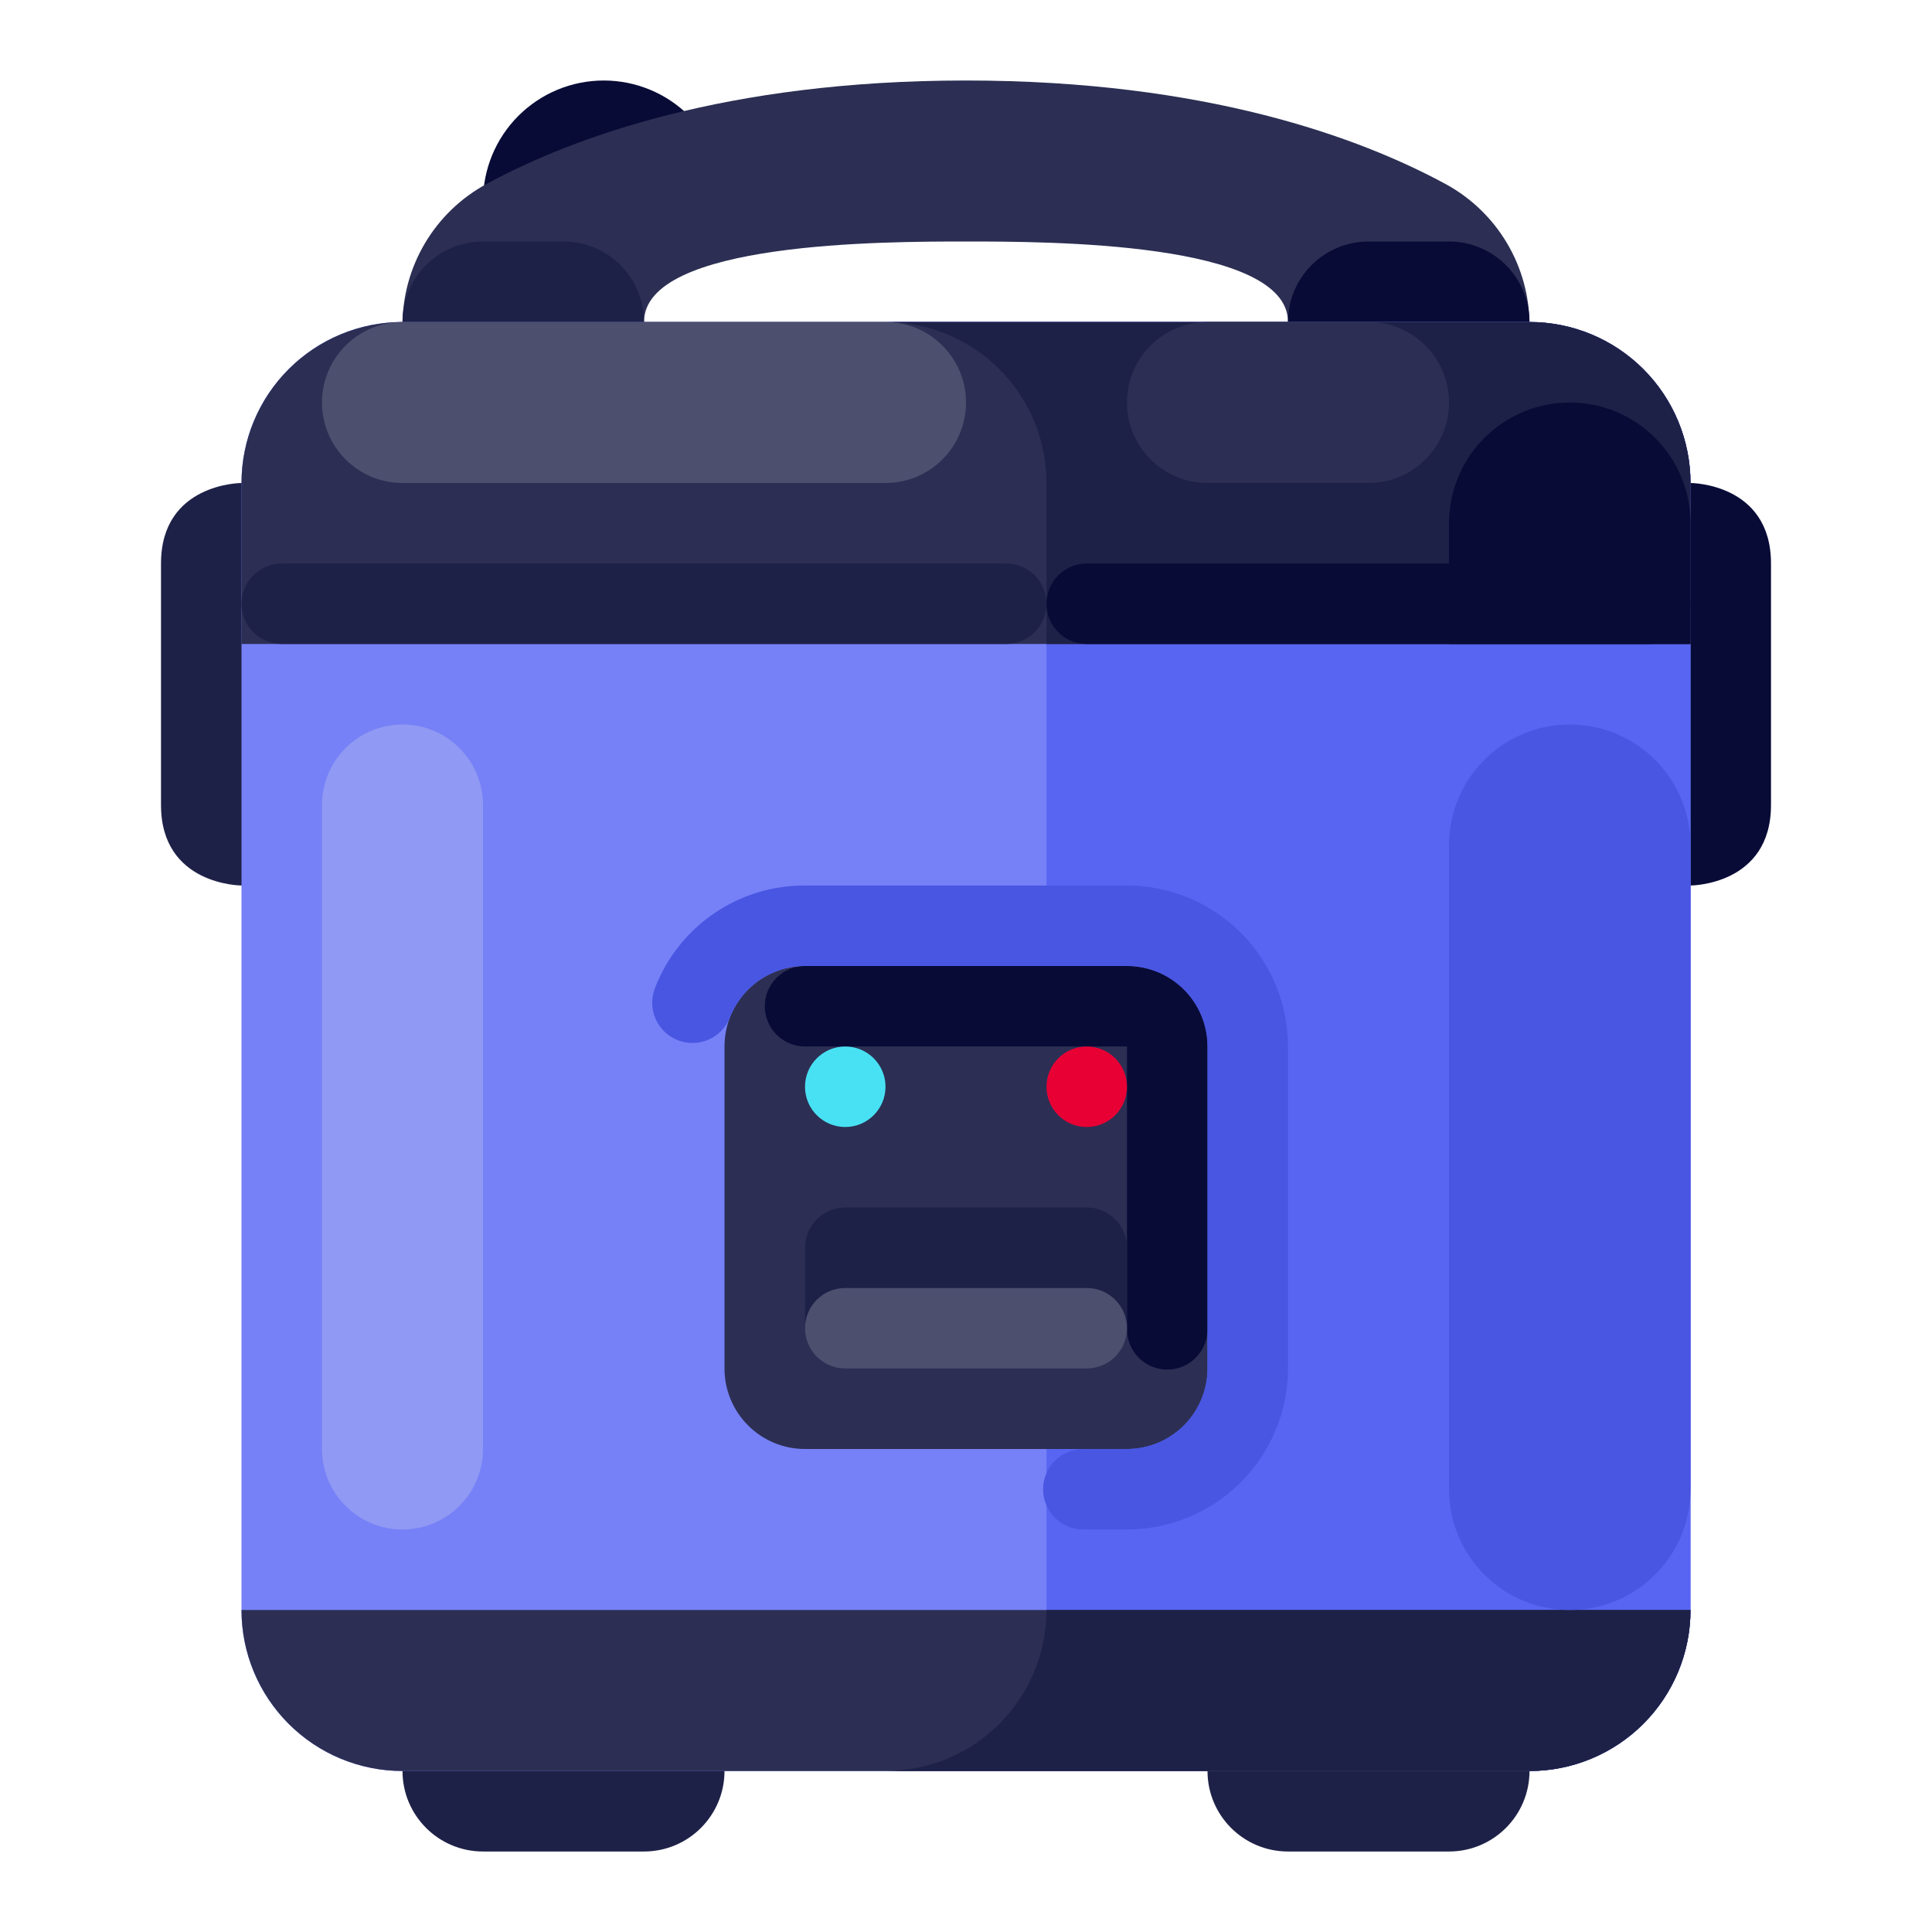
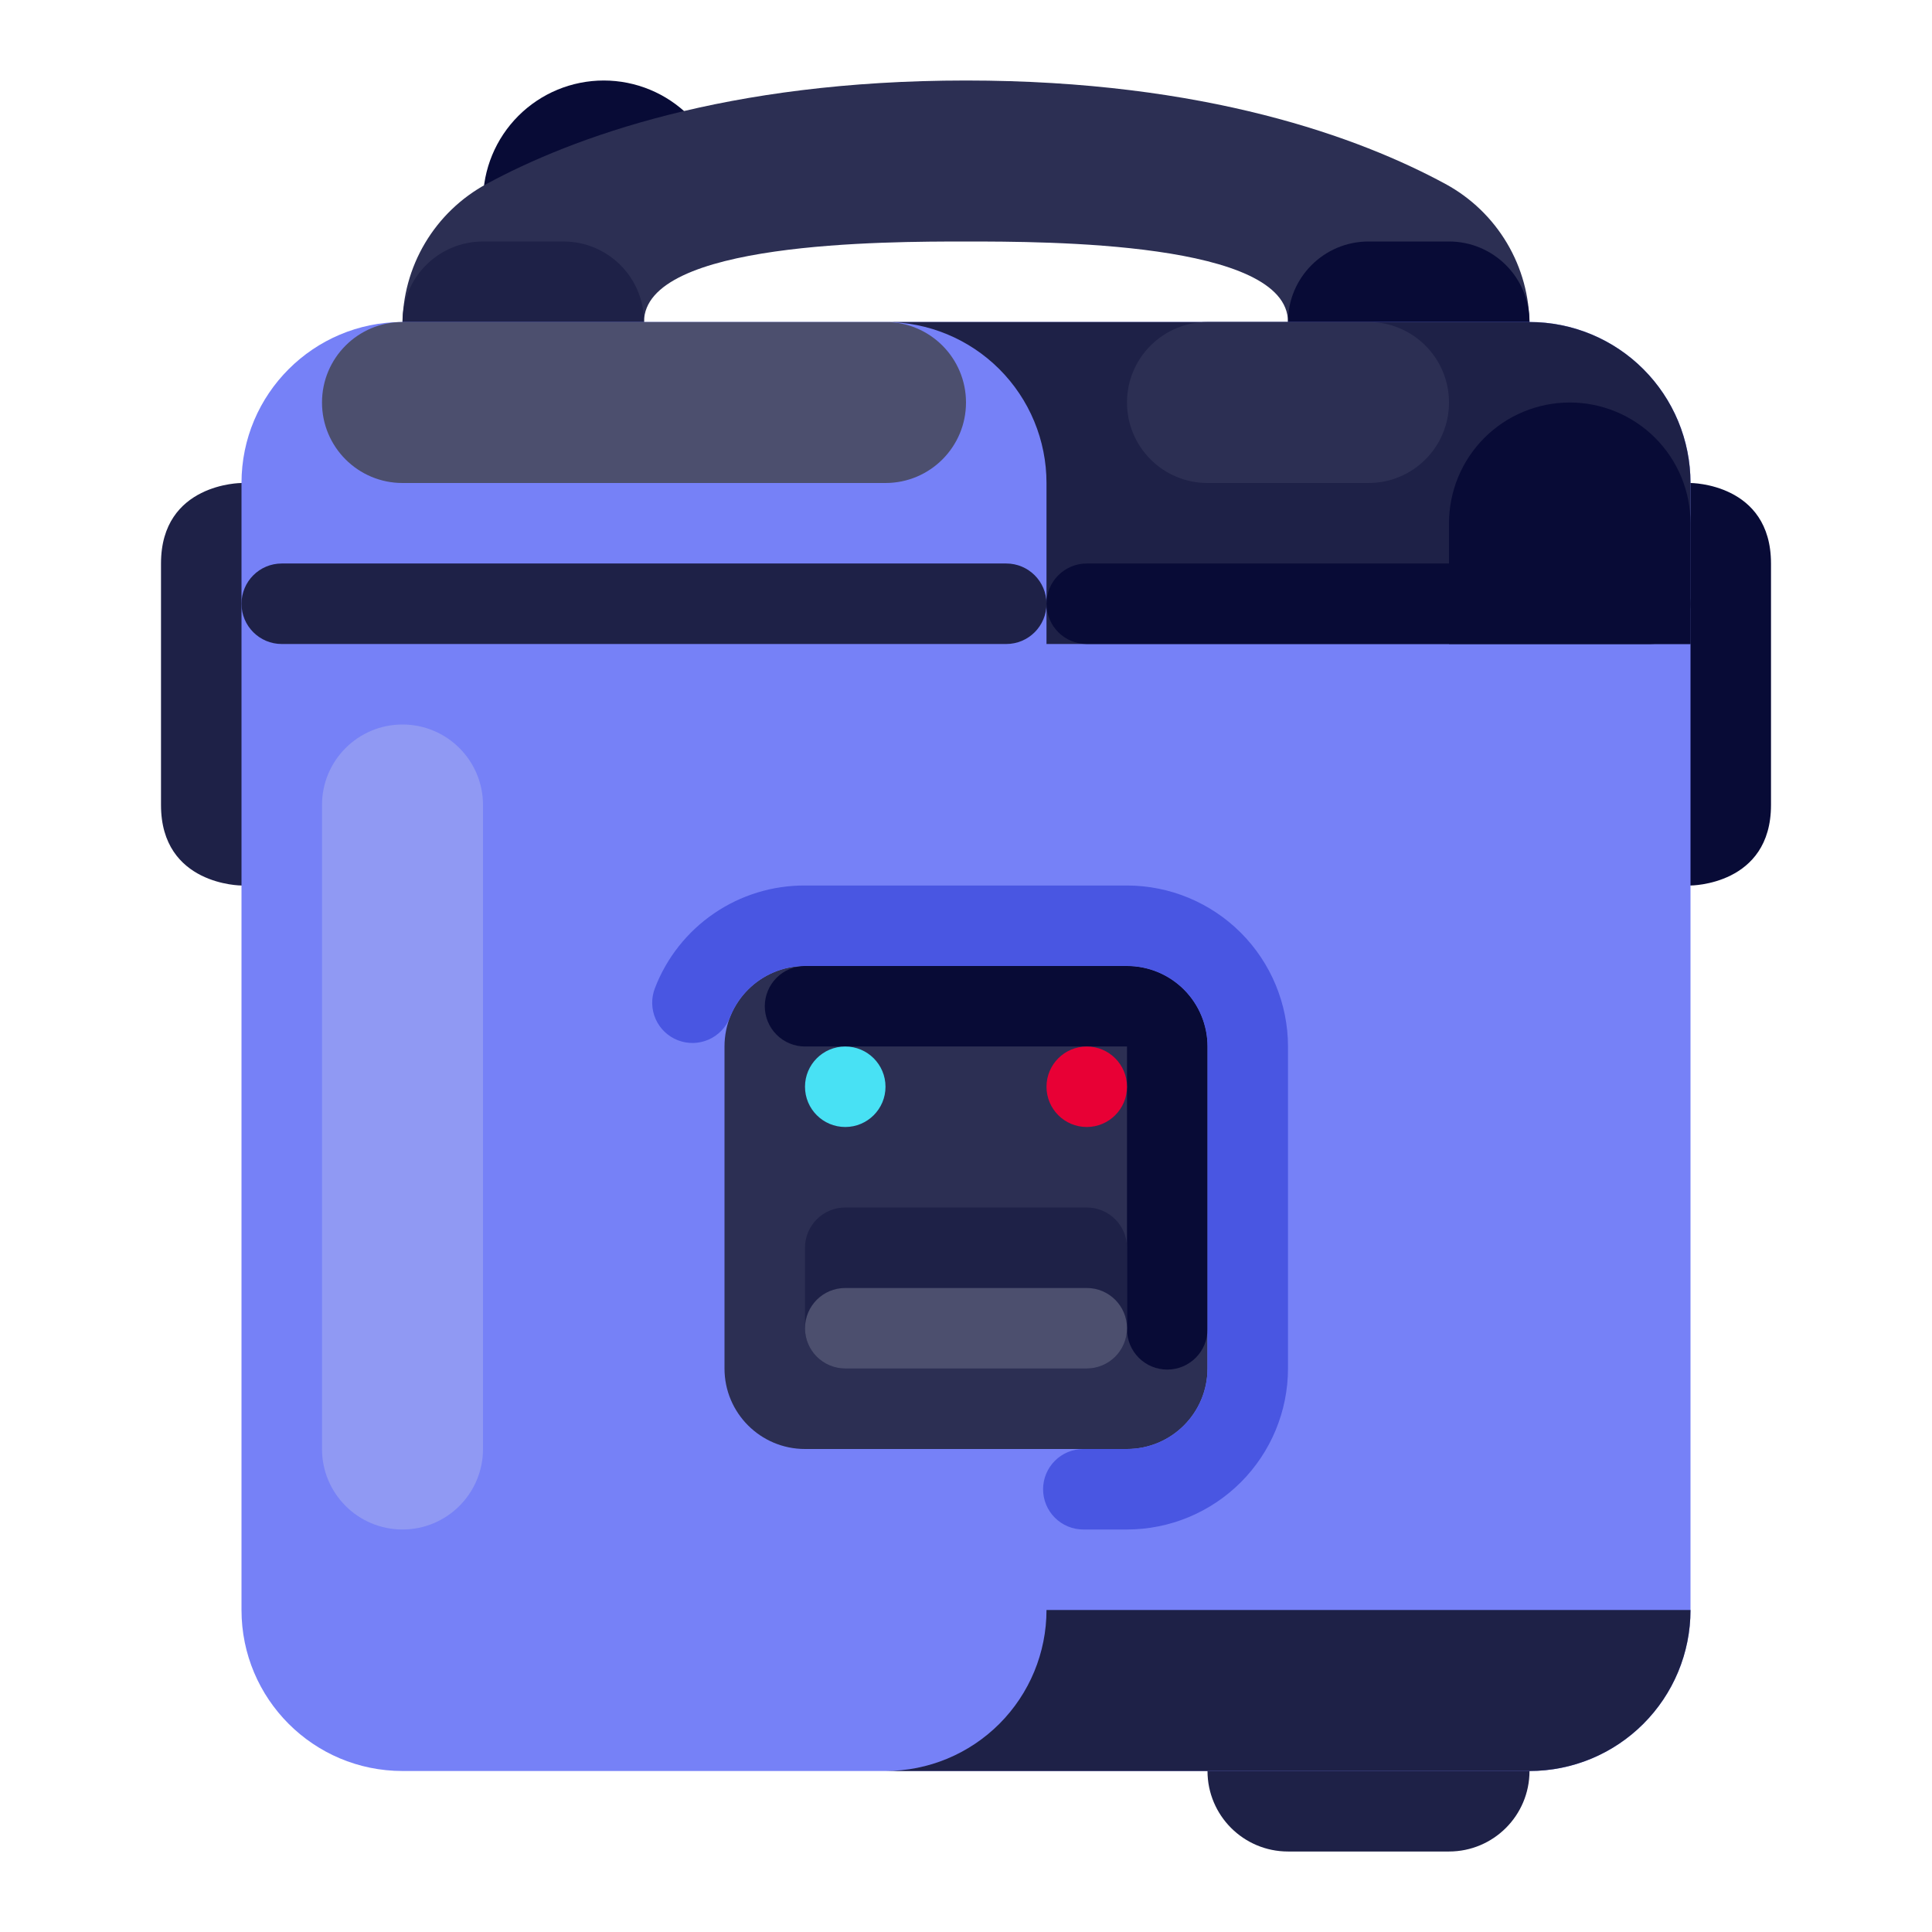
<svg xmlns="http://www.w3.org/2000/svg" width="512" height="512" viewBox="0 0 512 512" fill="none">
  <path d="M137.373 75.961C131.371 69.96 128 61.82 128 53.334C128 44.847 131.371 36.707 137.373 30.706C143.374 24.705 151.513 21.334 160 21.334C168.487 21.334 176.626 24.705 182.627 30.706L137.373 75.961Z" fill="#080B36" />
  <path d="M106.667 128V86.284C106.646 78.595 108.707 71.044 112.633 64.433C116.559 57.822 122.202 52.397 128.964 48.736C151.586 36.49 192.425 21.334 256 21.334C319.575 21.334 360.414 36.49 383.036 48.736C389.798 52.397 395.441 57.822 399.367 64.433C403.293 71.044 405.354 78.595 405.333 86.284V128H341.333V85.334C341.333 64 277.333 64 256 64C234.667 64 170.667 64 170.667 85.334V128H106.667Z" fill="#2C2F53" />
  <path d="M384 64H362.667C350.885 64 341.333 73.551 341.333 85.333V85.333C341.333 97.115 350.885 106.667 362.667 106.667H384C395.782 106.667 405.333 97.115 405.333 85.333C405.333 73.551 395.782 64 384 64Z" fill="#080B36" />
  <path d="M149.333 64H128C116.218 64 106.667 73.551 106.667 85.333V85.333C106.667 97.115 116.218 106.667 128 106.667H149.333C161.115 106.667 170.667 97.115 170.667 85.333C170.667 73.551 161.115 64 149.333 64Z" fill="#1E2147" />
-   <path d="M170.667 448H128C116.218 448 106.667 457.551 106.667 469.333V469.333C106.667 481.115 116.218 490.667 128 490.667H170.667C182.449 490.667 192 481.115 192 469.333V469.333C192 457.551 182.449 448 170.667 448Z" fill="#1E2147" />
  <path d="M384 448H341.333C329.551 448 320 457.551 320 469.333V469.333C320 481.115 329.551 490.667 341.333 490.667H384C395.782 490.667 405.333 481.115 405.333 469.333V469.333C405.333 457.551 395.782 448 384 448Z" fill="#1E2147" />
  <path d="M469.333 170.667V149.333C469.333 128 448 128 448 128C448 128 426.667 128 426.667 149.333V213.333C426.667 234.667 448 234.667 448 234.667C448 234.667 469.333 234.667 469.333 213.333V170.667Z" fill="#080B36" />
  <path d="M85.333 170.667V149.333C85.333 128 64 128 64 128C64 128 42.667 128 42.667 149.333V213.333C42.667 234.667 64 234.667 64 234.667C64 234.667 85.333 234.667 85.333 213.333V170.667Z" fill="#1E2147" />
  <path d="M405.333 85.334H106.667C83.103 85.334 64 104.436 64 128V426.667C64 450.231 83.103 469.333 106.667 469.333H405.333C428.897 469.333 448 450.231 448 426.667V128C448 104.436 428.897 85.334 405.333 85.334Z" fill="#7681F7" />
-   <path d="M405.333 85.334C416.649 85.334 427.502 89.829 435.503 97.83C443.505 105.832 448 116.684 448 128V426.667C448 432.27 446.896 437.818 444.752 442.995C442.608 448.171 439.465 452.875 435.503 456.837C431.541 460.799 426.838 463.941 421.661 466.086C416.485 468.23 410.936 469.333 405.333 469.333H234.667C240.27 469.333 245.818 468.23 250.995 466.086C256.171 463.941 260.875 460.799 264.837 456.837C268.799 452.875 271.941 448.171 274.086 442.995C276.23 437.818 277.333 432.27 277.333 426.667V128C277.333 122.397 276.23 116.849 274.086 111.672C271.941 106.496 268.799 101.792 264.837 97.83C260.875 93.868 256.171 90.725 250.995 88.581C245.818 86.437 240.27 85.334 234.667 85.334H405.333Z" fill="#5865F2" />
  <path d="M298.667 256H213.333C201.551 256 192 265.551 192 277.333V362.667C192 374.449 201.551 384 213.333 384H298.667C310.449 384 320 374.449 320 362.667V277.333C320 265.551 310.449 256 298.667 256Z" fill="#2C2F53" />
  <path d="M213.333 256C210.506 256.003 207.796 257.128 205.798 259.128C203.799 261.128 202.677 263.839 202.677 266.667C202.677 269.494 203.799 272.205 205.798 274.205C207.796 276.206 210.506 277.331 213.333 277.333H298.667V352.276C298.665 353.678 298.94 355.066 299.476 356.361C300.011 357.656 300.797 358.834 301.787 359.825C302.778 360.817 303.954 361.603 305.249 362.14C306.544 362.677 307.932 362.953 309.333 362.953C310.735 362.953 312.123 362.677 313.418 362.14C314.712 361.603 315.889 360.817 316.879 359.825C317.87 358.834 318.656 357.656 319.191 356.361C319.726 355.066 320.001 353.678 320 352.276V277.333C320 271.675 317.752 266.249 313.752 262.248C309.751 258.248 304.325 256 298.667 256H213.333Z" fill="#080B36" />
  <path d="M298.667 234.667H213.333C204.729 234.63 196.316 237.211 189.213 242.068C182.11 246.926 176.652 253.828 173.565 261.861C172.538 264.496 172.6 267.432 173.737 270.023C174.874 272.613 176.994 274.646 179.63 275.673C182.266 276.7 185.202 276.639 187.792 275.501C190.382 274.364 192.415 272.244 193.442 269.608C194.65 266.508 196.565 263.733 199.034 261.503C201.502 259.272 204.458 257.649 207.664 256.762C207.729 256.744 207.795 256.726 207.86 256.709C207.893 256.7 207.925 256.692 207.958 256.683C208.039 256.662 208.121 256.641 208.203 256.621L208.207 256.62L208.301 256.597L208.305 256.596L208.399 256.574L208.405 256.572L208.5 256.55L208.501 256.55C208.533 256.542 208.565 256.535 208.597 256.528L208.602 256.527C208.634 256.52 208.666 256.512 208.697 256.505L208.7 256.505L208.749 256.494L208.796 256.484L208.8 256.483L208.848 256.472L208.85 256.472L208.948 256.451L208.949 256.451L209.048 256.431L209.049 256.43L209.147 256.411L209.15 256.41C209.182 256.404 209.214 256.397 209.247 256.391L209.251 256.39C209.283 256.384 209.315 256.378 209.347 256.372L209.351 256.371L209.399 256.362L209.403 256.361L209.449 256.353L209.451 256.353L209.5 256.344L209.502 256.343L209.599 256.326L209.606 256.325L209.652 256.317L209.699 256.308L209.707 256.307L209.8 256.291L209.808 256.29L209.854 256.282L209.9 256.275L209.91 256.274L209.955 256.266L209.959 256.266L210.002 256.259L210.01 256.258L210.056 256.25L210.061 256.249L210.104 256.243L210.111 256.242L210.158 256.235L210.163 256.234L210.206 256.228L210.212 256.227L210.258 256.22L210.267 256.219L210.309 256.213L210.313 256.212L210.36 256.205L210.368 256.204L210.412 256.198L210.415 256.198L210.461 256.192L210.47 256.19L210.564 256.178L210.572 256.177L210.619 256.171L210.666 256.165L210.674 256.164L210.72 256.159L210.726 256.158L210.767 256.153L210.778 256.152L210.822 256.146L210.832 256.145L210.871 256.141L210.878 256.14L210.924 256.134L210.933 256.133L210.977 256.129L210.98 256.128L211.028 256.123L211.035 256.122L211.131 256.112L211.138 256.112C211.169 256.108 211.201 256.105 211.233 256.102L211.242 256.101L211.289 256.097H211.29L211.335 256.092L211.345 256.091L211.391 256.087L211.397 256.086L211.438 256.083L211.449 256.082L211.493 256.078L211.504 256.077L211.541 256.074L211.552 256.073L211.595 256.07L211.609 256.069L211.644 256.066L211.656 256.065L211.7 256.061L211.711 256.061L211.752 256.058L211.758 256.057L211.804 256.054L211.814 256.053L211.856 256.05L211.862 256.05L211.907 256.047L211.918 256.046L211.965 256.043L212.012 256.04L212.022 256.04L212.067 256.037L212.076 256.036L212.116 256.034L212.125 256.033L212.172 256.031L212.179 256.03L212.222 256.028L212.228 256.028L212.276 256.026L212.285 256.025L212.327 256.023L212.333 256.023L212.38 256.021L212.39 256.02L212.432 256.018H212.438L212.483 256.016L212.496 256.016L212.538 256.014L212.542 256.014L212.588 256.012L212.6 256.012L212.693 256.009L212.704 256.009L212.751 256.008H212.755L212.8 256.006L212.808 256.006L212.856 256.005H212.862L212.903 256.004L212.914 256.004L212.959 256.003L212.97 256.003L213.009 256.002H213.019L213.065 256.001H213.074L213.117 256.001H213.123L213.17 256H213.18L213.224 256H213.229L213.275 256H298.667C304.325 256 309.751 258.248 313.752 262.249C317.753 266.249 320 271.676 320 277.334V362.667C320 368.325 317.753 373.751 313.752 377.752C309.751 381.753 304.325 384 298.667 384H287.105C285.703 383.999 284.315 384.274 283.02 384.809C281.724 385.345 280.547 386.13 279.556 387.121C278.564 388.111 277.778 389.288 277.241 390.583C276.704 391.877 276.428 393.265 276.428 394.667C276.428 396.069 276.704 397.456 277.241 398.751C277.778 400.046 278.564 401.222 279.556 402.213C280.547 403.204 281.724 403.989 283.02 404.525C284.315 405.06 285.703 405.335 287.105 405.334H298.667C309.979 405.321 320.824 400.821 328.823 392.823C336.821 384.824 341.321 373.979 341.333 362.667V277.334C341.321 266.022 336.821 255.177 328.823 247.178C320.824 239.179 309.979 234.68 298.667 234.667Z" fill="#4956E2" />
  <path d="M288 320H224C218.109 320 213.333 324.776 213.333 330.667V352C213.333 357.891 218.109 362.667 224 362.667H288C293.891 362.667 298.667 357.891 298.667 352V330.667C298.667 324.776 293.891 320 288 320Z" fill="#1E2147" />
  <path d="M288 341.333H224C218.109 341.333 213.333 346.109 213.333 352C213.333 357.891 218.109 362.667 224 362.667H288C293.891 362.667 298.667 357.891 298.667 352C298.667 346.109 293.891 341.333 288 341.333Z" fill="#4C4F6E" />
  <path d="M224 298.667C229.891 298.667 234.667 293.891 234.667 288C234.667 282.109 229.891 277.333 224 277.333C218.109 277.333 213.333 282.109 213.333 288C213.333 293.891 218.109 298.667 224 298.667Z" fill="#48E1F4" />
  <path d="M288 298.667C293.891 298.667 298.667 293.891 298.667 288C298.667 282.109 293.891 277.333 288 277.333C282.109 277.333 277.333 282.109 277.333 288C277.333 293.891 282.109 298.667 288 298.667Z" fill="#E80035" />
-   <path d="M106.667 469.334H405.333C416.649 469.334 427.502 464.838 435.503 456.837C443.505 448.835 448 437.983 448 426.667H64C64 437.983 68.495 448.835 76.497 456.837C84.498 464.838 95.351 469.334 106.667 469.334Z" fill="#2C2F53" />
  <path d="M405.333 469.334C416.649 469.334 427.502 464.838 435.503 456.837C443.505 448.835 448 437.983 448 426.667H277.333C277.333 437.983 272.838 448.835 264.837 456.837C256.835 464.838 245.983 469.334 234.667 469.334H405.333Z" fill="#1E2147" />
-   <path d="M405.333 85.334H106.667C101.064 85.333 95.515 86.437 90.339 88.581C85.162 90.725 80.459 93.868 76.497 97.83C72.535 101.792 69.392 106.496 67.248 111.672C65.103 116.849 64 122.397 64 128V170.667H448V128C448 122.397 446.896 116.849 444.752 111.672C442.608 106.496 439.465 101.792 435.503 97.83C431.541 93.868 426.838 90.725 421.661 88.581C416.485 86.437 410.936 85.333 405.333 85.334Z" fill="#2C2F53" />
  <path d="M405.333 85.334C410.937 85.333 416.485 86.437 421.661 88.581C426.838 90.725 431.541 93.868 435.503 97.83C439.465 101.792 442.608 106.496 444.752 111.672C446.897 116.849 448 122.397 448 128V170.667H277.333V128C277.333 122.397 276.23 116.849 274.086 111.672C271.942 106.496 268.799 101.792 264.837 97.83C260.875 93.868 256.171 90.725 250.995 88.581C245.818 86.437 240.27 85.333 234.667 85.334H405.333Z" fill="#1E2147" />
  <path d="M362.667 85.334H320C308.218 85.334 298.667 94.885 298.667 106.667V106.667C298.667 118.449 308.218 128 320 128H362.667C374.449 128 384 118.449 384 106.667C384 94.885 374.449 85.334 362.667 85.334Z" fill="#2C2F53" />
  <path d="M416 106.667C424.487 106.667 432.626 110.038 438.627 116.04C444.629 122.041 448 130.18 448 138.667V170.667H384V138.667C384 130.18 387.371 122.041 393.373 116.04C399.374 110.038 407.513 106.667 416 106.667Z" fill="#080B36" />
  <path d="M234.667 85.334H106.667C94.885 85.334 85.334 94.885 85.334 106.667V106.667C85.334 118.449 94.885 128 106.667 128H234.667C246.449 128 256 118.449 256 106.667C256 94.885 246.449 85.334 234.667 85.334Z" fill="#4C4F6E" />
  <path d="M266.667 149.333H74.667C68.776 149.333 64 154.109 64 160V160C64 165.891 68.776 170.667 74.667 170.667H266.667C272.558 170.667 277.333 165.891 277.333 160C277.333 154.109 272.558 149.333 266.667 149.333Z" fill="#1E2147" />
  <path d="M437.333 149.333H288C282.109 149.333 277.333 154.109 277.333 160V160C277.333 165.891 282.109 170.667 288 170.667H437.333C443.225 170.667 448 165.891 448 160C448 154.109 443.225 149.333 437.333 149.333Z" fill="#080B36" />
-   <path d="M448 224C448 206.327 433.673 192 416 192C398.327 192 384 206.327 384 224V394.667C384 412.34 398.327 426.667 416 426.667C433.673 426.667 448 412.34 448 394.667V224Z" fill="#4956E2" />
  <path d="M106.667 192H106.667C94.885 192 85.334 201.551 85.334 213.333V384C85.334 395.782 94.885 405.333 106.667 405.333C118.449 405.333 128 395.782 128 384V213.333C128 201.551 118.449 192 106.667 192Z" fill="#9099F3" />
</svg>